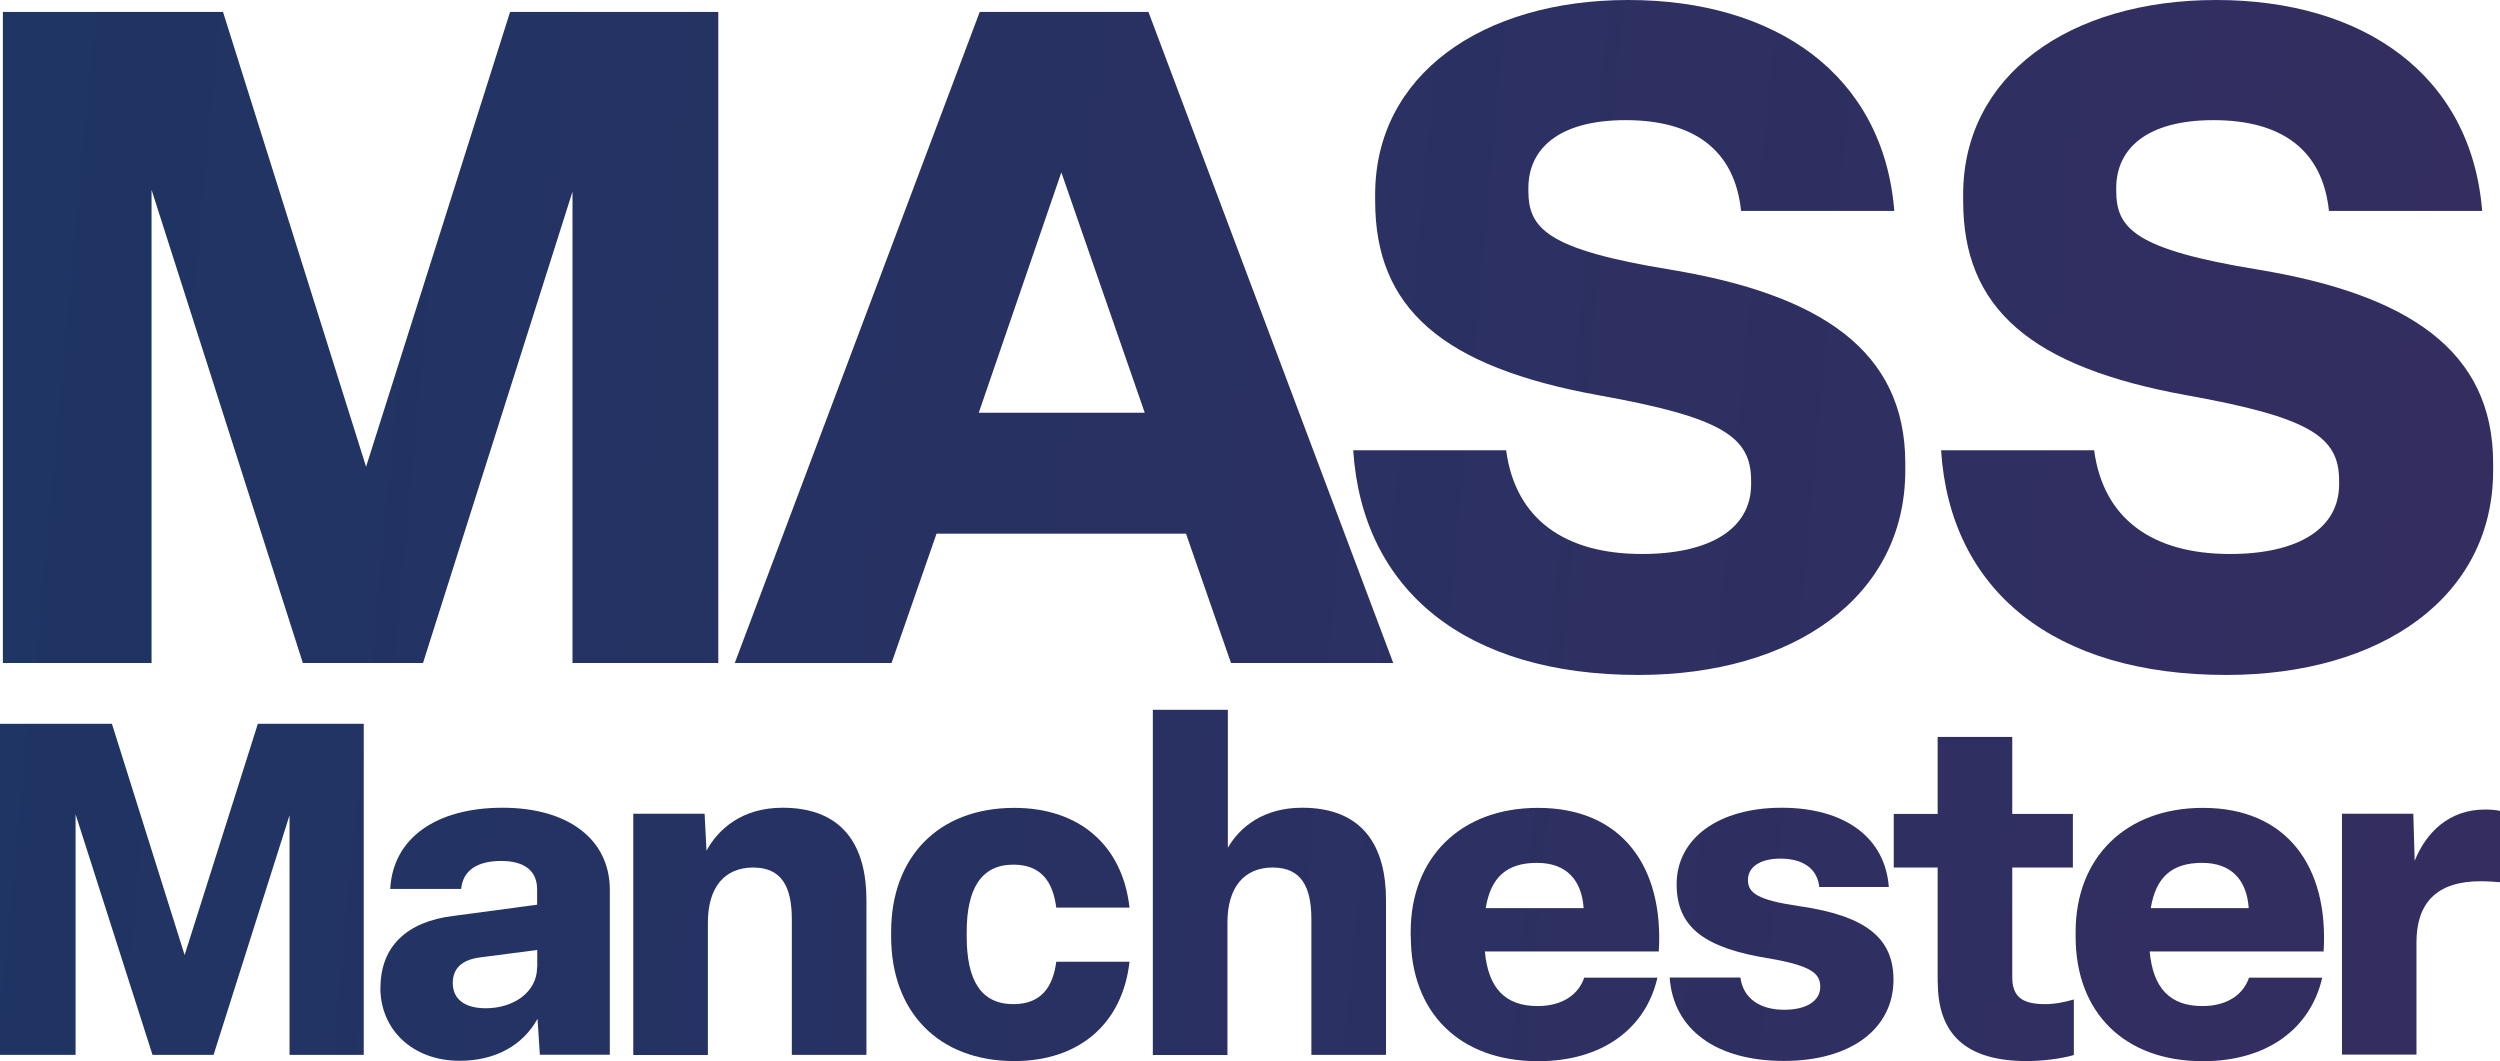
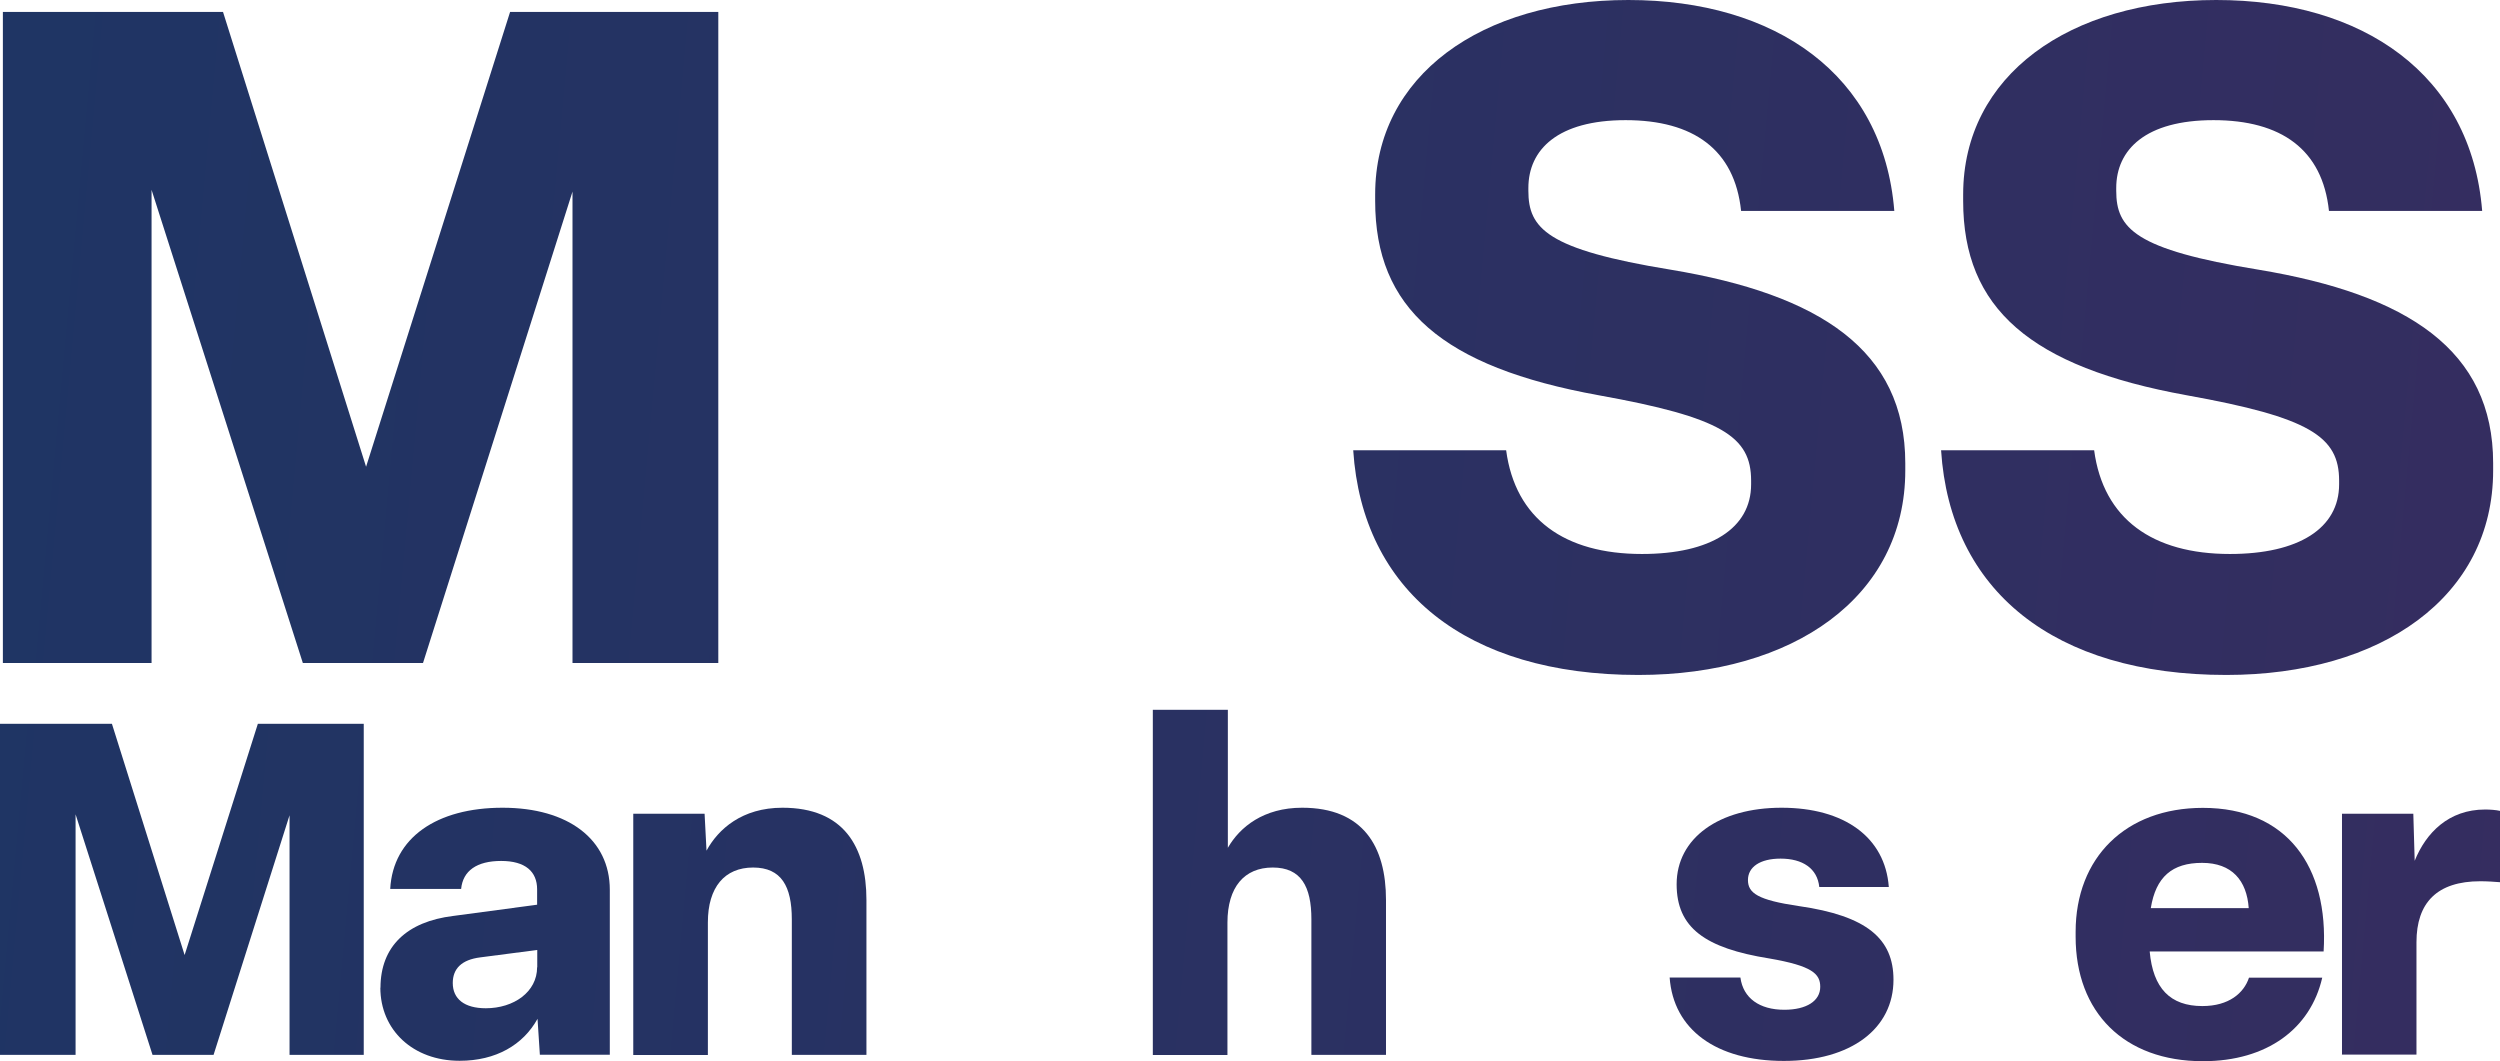
<svg xmlns="http://www.w3.org/2000/svg" xmlns:xlink="http://www.w3.org/1999/xlink" id="Layer_1" version="1.1" viewBox="0 0 182.27 77.36">
  <defs>
    <style>
      .st0 {
        fill: url(#linear-gradient2);
      }

      .st1 {
        fill: url(#linear-gradient1);
      }

      .st2 {
        fill: url(#linear-gradient9);
      }

      .st3 {
        fill: url(#linear-gradient3);
      }

      .st4 {
        fill: url(#linear-gradient6);
      }

      .st5 {
        fill: url(#linear-gradient8);
      }

      .st6 {
        fill: url(#linear-gradient7);
      }

      .st7 {
        fill: url(#linear-gradient5);
      }

      .st8 {
        fill: url(#linear-gradient4);
      }

      .st9 {
        fill: url(#linear-gradient13);
      }

      .st10 {
        fill: url(#linear-gradient12);
      }

      .st11 {
        fill: url(#linear-gradient11);
      }

      .st12 {
        fill: url(#linear-gradient10);
      }

      .st13 {
        fill: url(#linear-gradient);
      }
    </style>
    <linearGradient id="linear-gradient" x1="-7.2" y1="21.51" x2="187.46" y2="39.52" gradientUnits="userSpaceOnUse">
      <stop offset="0" stop-color="#1e3564" />
      <stop offset="1" stop-color="#352d60" />
    </linearGradient>
    <linearGradient id="linear-gradient1" x1="-7.01" y1="17.6" x2="187.65" y2="35.62" xlink:href="#linear-gradient" />
    <linearGradient id="linear-gradient2" x1="-6.58" y1="12.99" x2="188.08" y2="31" xlink:href="#linear-gradient" />
    <linearGradient id="linear-gradient3" x1="-6.22" y1="9.05" x2="188.44" y2="27.07" xlink:href="#linear-gradient" />
    <linearGradient id="linear-gradient4" x1="-11.17" y1="62.58" x2="183.49" y2="80.6" xlink:href="#linear-gradient" />
    <linearGradient id="linear-gradient5" x1="-11.29" y1="63.82" x2="183.37" y2="81.84" xlink:href="#linear-gradient" />
    <linearGradient id="linear-gradient6" x1="-11.12" y1="62.08" x2="183.53" y2="80.09" xlink:href="#linear-gradient" />
    <linearGradient id="linear-gradient7" x1="-10.96" y1="60.27" x2="183.7" y2="78.28" xlink:href="#linear-gradient" />
    <linearGradient id="linear-gradient8" x1="-10.5" y1="55.33" x2="184.16" y2="73.35" xlink:href="#linear-gradient" />
    <linearGradient id="linear-gradient9" x1="-10.63" y1="56.77" x2="184.02" y2="74.78" xlink:href="#linear-gradient" />
    <linearGradient id="linear-gradient10" x1="-10.48" y1="55.13" x2="184.18" y2="73.15" xlink:href="#linear-gradient" />
    <linearGradient id="linear-gradient11" x1="-10.1" y1="51.01" x2="184.56" y2="69.03" xlink:href="#linear-gradient" />
    <linearGradient id="linear-gradient12" x1="-10.22" y1="52.32" x2="184.44" y2="70.33" xlink:href="#linear-gradient" />
    <linearGradient id="linear-gradient13" x1="-10.08" y1="50.74" x2="184.58" y2="68.76" xlink:href="#linear-gradient" />
  </defs>
  <g>
    <path class="st13" d="M.21,48.34V.87h16.05l10.43,33.16L37.19.87h15.18v47.47h-10.63V13.97l-10.9,34.37h-8.76L11.05,13.84v34.5H.21Z" />
-     <path class="st1" d="M89.75,48.34l-3.28-9.43h-18.19l-3.28,9.43h-11.43L71.43.87h12.3l17.85,47.47h-11.84ZM71.36,30.09h12.1l-6.08-17.52-6.02,17.52Z" />
    <path class="st0" d="M98.64,32.83h11.17c.67,5.02,4.28,7.56,9.9,7.56,5.02,0,7.96-1.87,7.96-5.08v-.27c0-3.21-2.14-4.61-11.1-6.22-11.43-2.07-16.31-6.35-16.31-14.17v-.47c0-8.69,7.76-14.18,18.46-14.18s18.59,5.42,19.39,15.38h-11.17c-.47-4.48-3.48-6.62-8.42-6.62s-7.09,2.14-7.09,4.95v.2c0,2.74,1.34,4.28,10.36,5.75,10.9,1.81,17.12,5.88,17.12,14.11v.53c0,9.23-8.16,14.91-19.46,14.91-12.57,0-20.12-6.15-20.79-16.38Z" />
    <path class="st3" d="M141.51,32.83h11.17c.67,5.02,4.28,7.56,9.9,7.56,5.01,0,7.96-1.87,7.96-5.08v-.27c0-3.21-2.14-4.61-11.1-6.22-11.43-2.07-16.31-6.35-16.31-14.17v-.47c0-8.69,7.76-14.18,18.45-14.18s18.59,5.42,19.39,15.38h-11.17c-.47-4.48-3.48-6.62-8.42-6.62s-7.09,2.14-7.09,4.95v.2c0,2.74,1.34,4.28,10.36,5.75,10.9,1.81,17.12,5.88,17.12,14.11v.53c0,9.23-8.16,14.91-19.46,14.91-12.57,0-20.13-6.15-20.79-16.38Z" />
  </g>
  <g>
    <path class="st8" d="M0,76.91v-24.14h8.16l5.3,16.86,5.34-16.86h7.72v24.14h-5.41v-17.47l-5.54,17.47h-4.45l-5.61-17.54v17.54H0Z" />
    <path class="st7" d="M27.74,72.02c0-3.03,1.94-4.83,5.3-5.24l6.12-.82v-1.12c0-1.29-.85-2.07-2.62-2.07s-2.79.71-2.92,2.04h-5.17c.2-3.74,3.4-5.92,8.19-5.92s7.82,2.31,7.82,5.98v12.03h-5.1l-.17-2.62c-1.05,1.9-3.03,3.06-5.68,3.06-3.4,0-5.78-2.24-5.78-5.34ZM39.17,70.52v-1.26l-4.15.54c-1.36.17-2.01.82-2.01,1.87,0,1.16.85,1.84,2.41,1.84,2.04,0,3.74-1.19,3.74-2.99Z" />
    <path class="st4" d="M46.17,76.91v-17.58h5.2l.14,2.69c.85-1.56,2.58-3.13,5.54-3.13,4.45,0,6.12,2.82,6.12,6.73v11.29h-5.44v-9.89c0-2.38-.75-3.77-2.82-3.77s-3.3,1.43-3.3,4.01v9.66h-5.44Z" />
-     <path class="st6" d="M64.97,68.28v-.34c0-5.44,3.43-9.04,8.98-9.04,4.73,0,7.89,2.72,8.4,7.27h-5.34c-.24-1.87-1.09-3.13-3.13-3.13-2.35,0-3.4,1.77-3.4,4.9v.34c0,3.2,1.05,4.93,3.4,4.93,2.04,0,2.89-1.26,3.13-3.09h5.34c-.51,4.52-3.67,7.24-8.4,7.24-5.54,0-8.98-3.6-8.98-9.08Z" />
    <path class="st5" d="M84.05,76.91v-25.16h5.47v10.06c.88-1.53,2.62-2.92,5.41-2.92,4.45,0,6.12,2.82,6.12,6.73v11.29h-5.44v-9.89c0-2.38-.75-3.77-2.82-3.77s-3.3,1.43-3.3,4.01v9.66h-5.44Z" />
-     <path class="st2" d="M102.85,68.28v-.34c0-5.41,3.64-9.04,9.28-9.04,6.12,0,9.18,4.28,8.81,10.47h-12.68c.24,2.69,1.5,3.98,3.84,3.98,1.94,0,3.03-.95,3.4-2.07h5.34c-.85,3.71-4.01,6.09-8.7,6.09-5.75,0-9.28-3.57-9.28-9.08ZM115.46,66.21c-.14-2.01-1.22-3.3-3.4-3.3s-3.37,1.02-3.74,3.3h7.14Z" />
    <path class="st12" d="M121.72,71.27h5.17c.2,1.5,1.39,2.35,3.2,2.35,1.63,0,2.62-.65,2.62-1.67,0-.95-.58-1.53-3.71-2.07-4.69-.75-6.76-2.24-6.76-5.41,0-3.37,3.09-5.58,7.65-5.58s7.55,2.14,7.82,5.78h-5.07c-.14-1.36-1.22-2.07-2.82-2.07-1.5,0-2.38.61-2.38,1.56s.71,1.46,3.71,1.9c4.96.71,6.9,2.38,6.9,5.37,0,3.54-3.06,5.92-7.99,5.92s-8.06-2.28-8.33-6.09Z" />
-     <path class="st11" d="M141.27,71.61v-8.36h-3.2v-3.91h3.2v-5.61h5.44v5.61h4.42v3.91h-4.42v7.99c0,1.39.68,1.97,2.38,1.97.82,0,1.5-.17,2.11-.34v4.05c-.92.27-2.28.44-3.43.44-4.45,0-6.49-1.97-6.49-5.75Z" />
    <path class="st10" d="M151.33,68.28v-.34c0-5.41,3.64-9.04,9.28-9.04,6.12,0,9.18,4.28,8.8,10.47h-12.68c.24,2.69,1.5,3.98,3.84,3.98,1.94,0,3.03-.95,3.4-2.07h5.34c-.85,3.71-4.01,6.09-8.7,6.09-5.75,0-9.28-3.57-9.28-9.08ZM163.95,66.21c-.14-2.01-1.22-3.3-3.4-3.3s-3.37,1.02-3.74,3.3h7.14Z" />
    <path class="st9" d="M170.75,76.91v-17.58h5.2l.1,3.43c.82-2.04,2.48-3.74,5.13-3.74.37,0,.78.03,1.09.1v5.2c-.37-.03-.92-.07-1.43-.07-3.16,0-4.66,1.56-4.66,4.45v8.19h-5.44Z" />
  </g>
</svg>